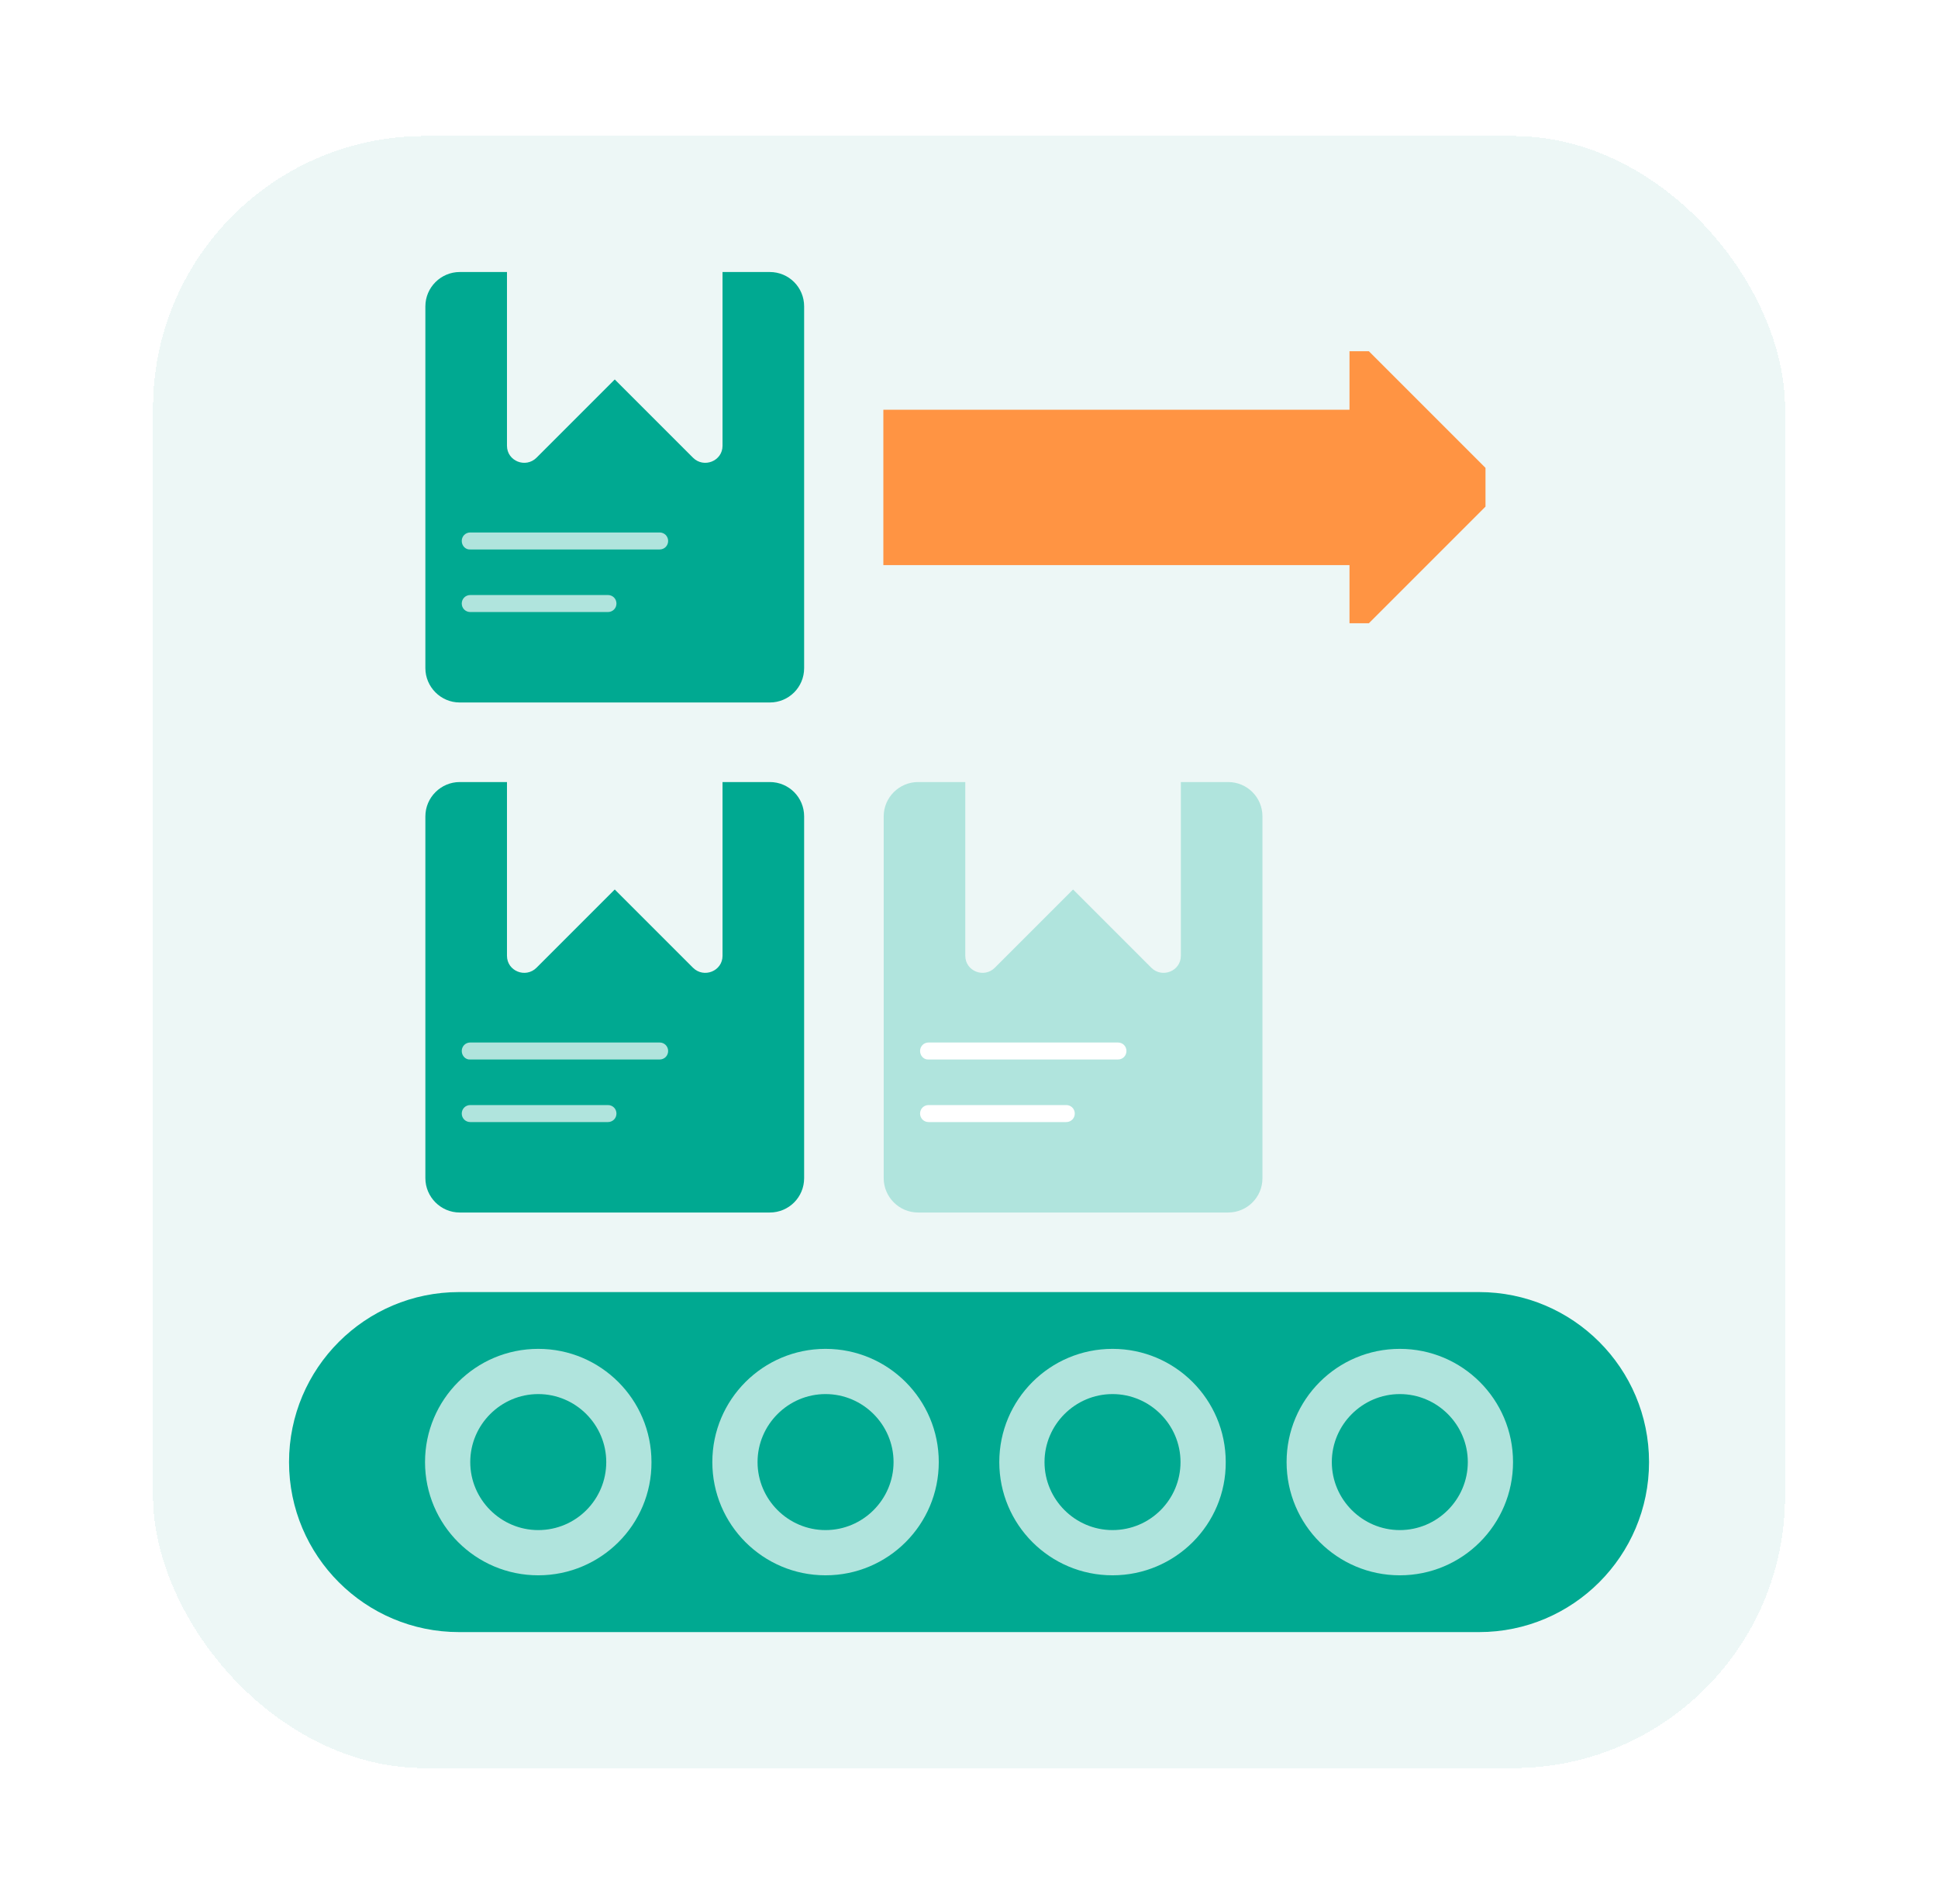
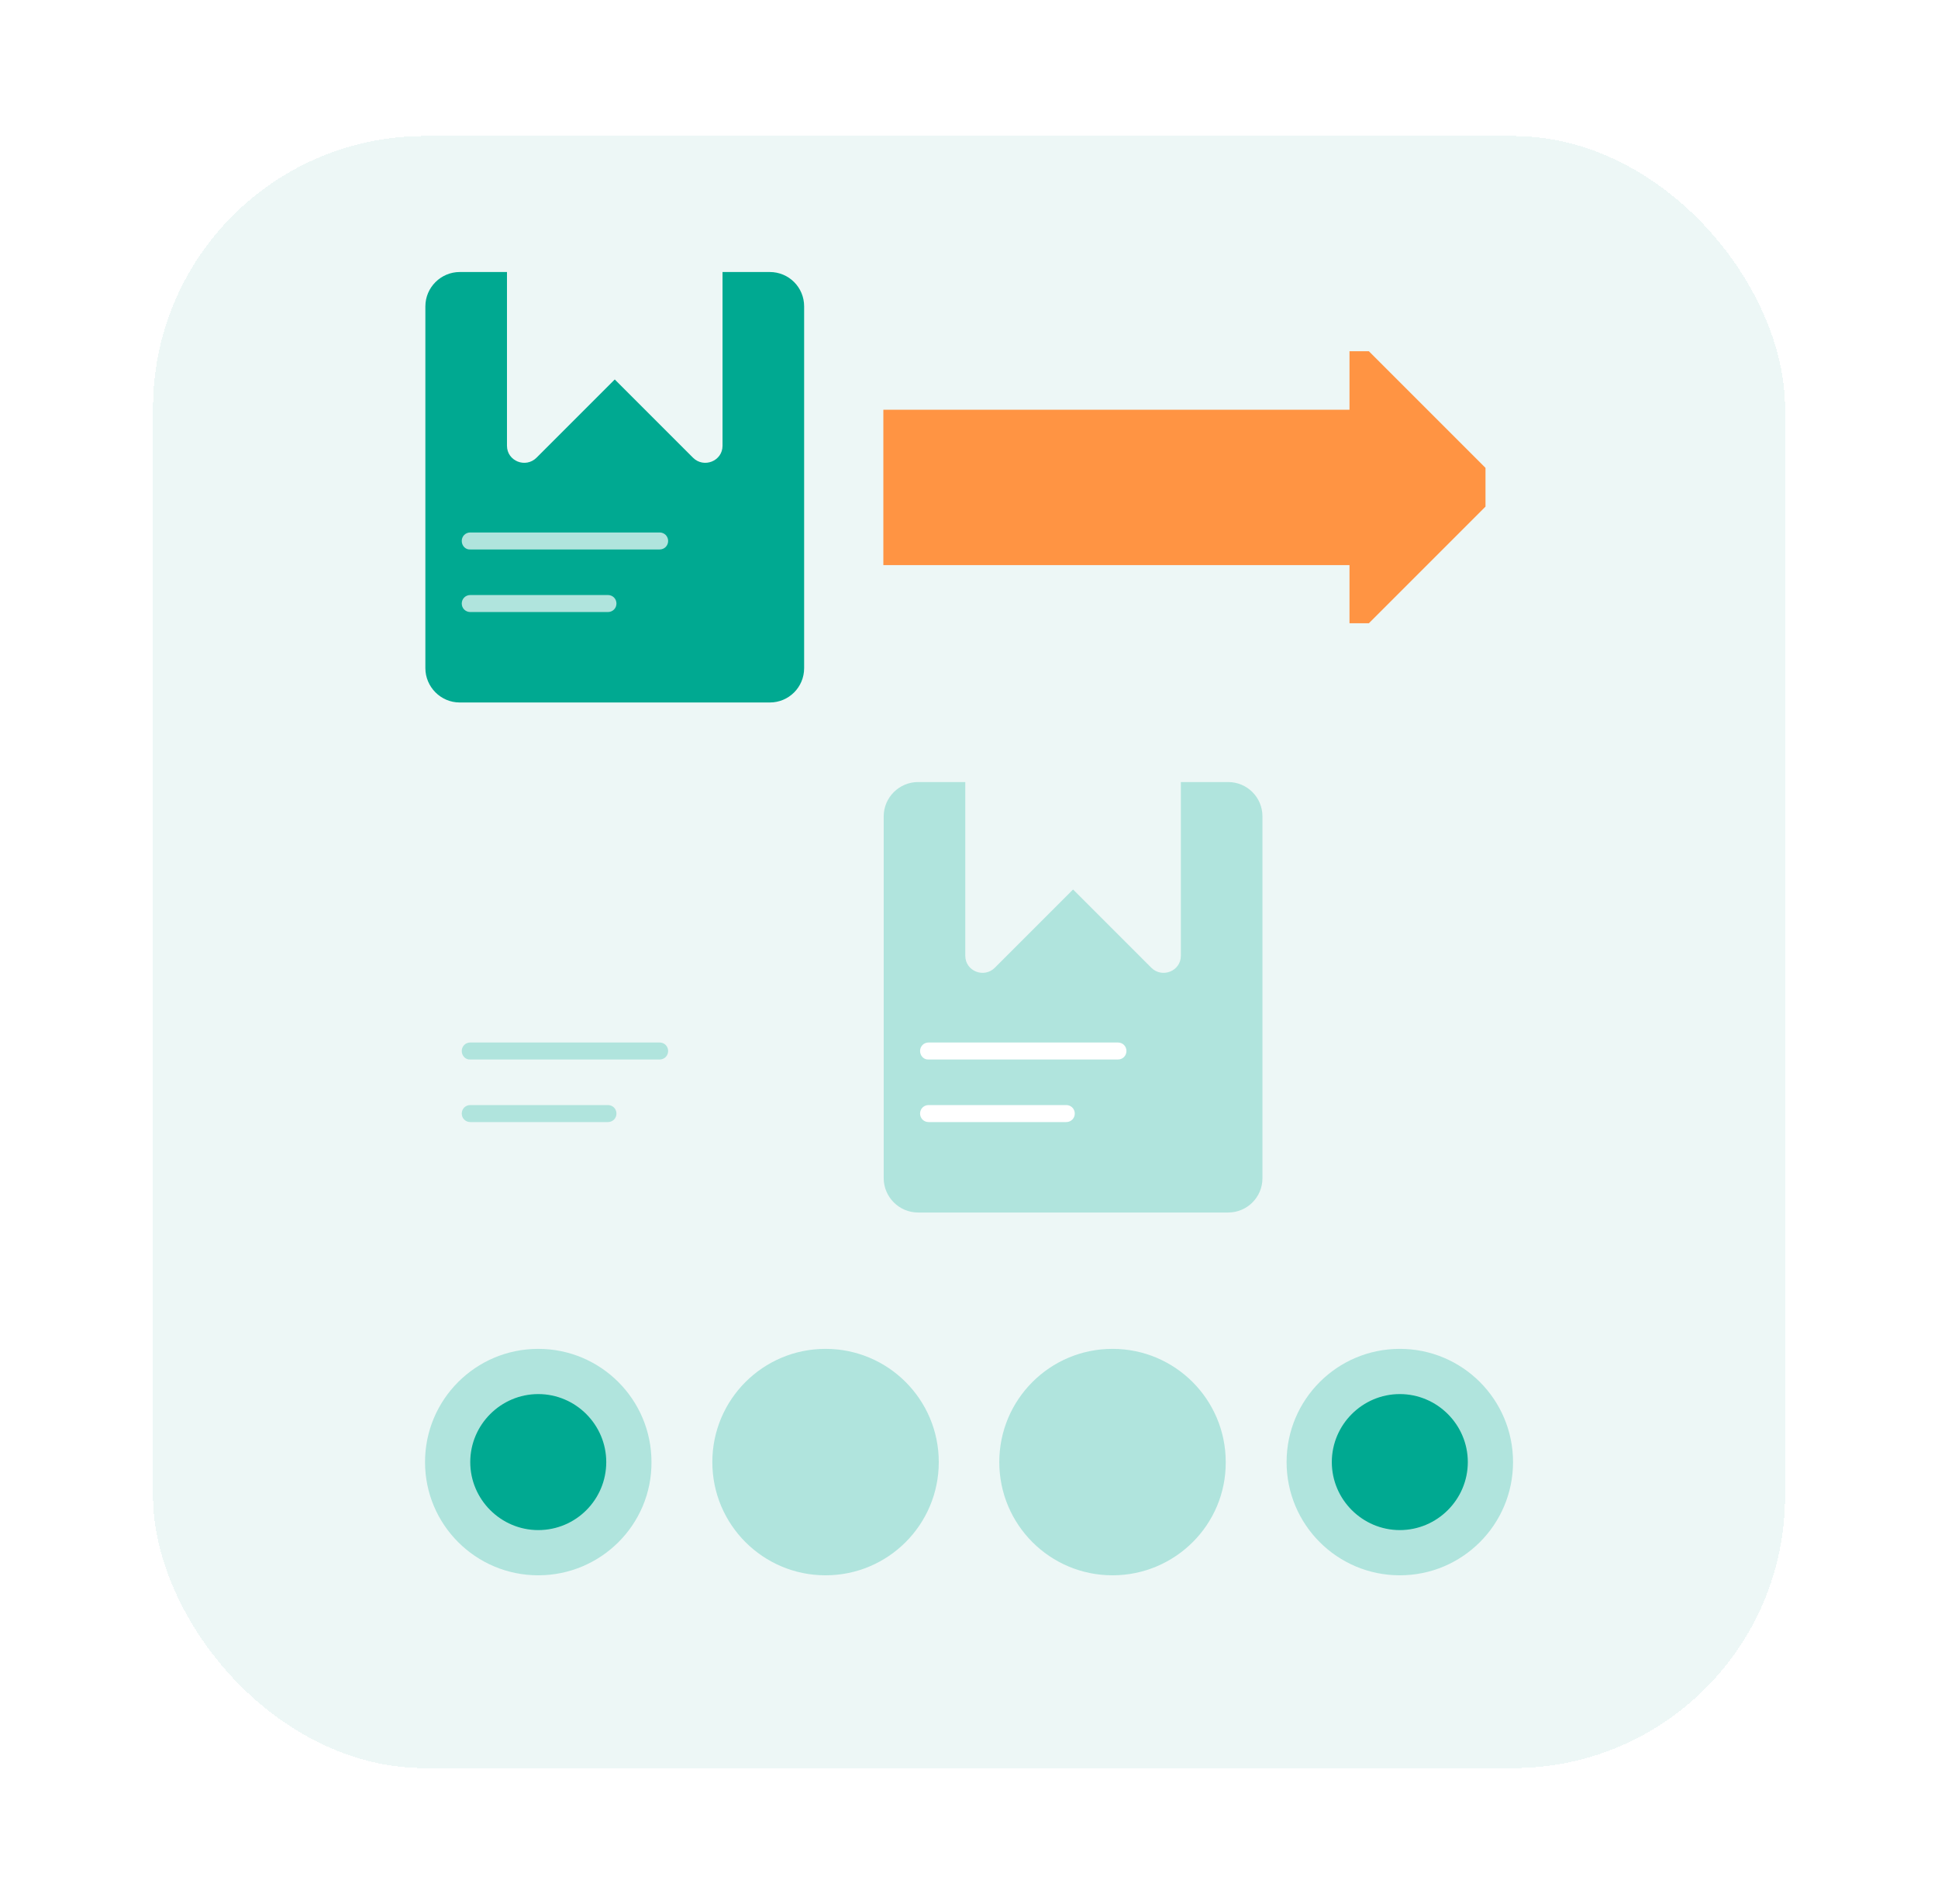
<svg xmlns="http://www.w3.org/2000/svg" width="57" height="56" viewBox="0 0 57 56" fill="none">
  <g filter="url(#filter0_d_1095_4764)">
    <rect x="4.501" width="48" height="48" rx="8" fill="#EDF7F6" shape-rendering="crispEdges" />
    <path d="M39.691 8.04V6.33H40.261L43.691 9.76V10.9L40.261 14.33H39.691V12.62H25.981V8.05H39.691V8.04Z" fill="#FF9443" />
-     <path d="M43.501 44H13.501C10.741 44 8.501 41.76 8.501 39C8.501 36.24 10.741 34 13.501 34H43.501C46.261 34 48.501 36.24 48.501 39C48.501 41.76 46.261 44 43.501 44Z" fill="#00A991" />
    <path d="M15.831 42.33C13.991 42.33 12.501 40.84 12.501 39C12.501 37.16 13.991 35.67 15.831 35.67C17.671 35.67 19.161 37.16 19.161 39C19.171 40.84 17.671 42.33 15.831 42.33Z" fill="#B0E4DD" />
    <path d="M15.831 41C14.731 41 13.831 40.1 13.831 39C13.831 37.9 14.731 37 15.831 37C16.931 37 17.831 37.9 17.831 39C17.831 40.1 16.941 41 15.831 41Z" fill="#00A991" />
    <path d="M41.171 42.33C39.331 42.33 37.841 40.84 37.841 39C37.841 37.16 39.331 35.67 41.171 35.67C43.011 35.67 44.501 37.16 44.501 39C44.501 40.84 43.011 42.33 41.171 42.33Z" fill="#B0E4DD" />
    <path d="M41.171 41C40.071 41 39.171 40.1 39.171 39C39.171 37.9 40.071 37 41.171 37C42.271 37 43.171 37.9 43.171 39C43.171 40.1 42.271 41 41.171 41Z" fill="#00A991" />
    <path d="M32.721 42.33C30.881 42.33 29.391 40.84 29.391 39C29.391 37.16 30.881 35.67 32.721 35.67C34.561 35.67 36.051 37.16 36.051 39C36.061 40.84 34.561 42.33 32.721 42.33Z" fill="#B0E4DD" />
-     <path d="M32.721 41C31.621 41 30.721 40.1 30.721 39C30.721 37.9 31.621 37 32.721 37C33.821 37 34.721 37.9 34.721 39C34.721 40.1 33.831 41 32.721 41Z" fill="#00A991" />
    <path d="M24.281 42.33C22.441 42.33 20.951 40.84 20.951 39C20.951 37.16 22.441 35.67 24.281 35.67C26.121 35.67 27.611 37.16 27.611 39C27.611 40.84 26.121 42.33 24.281 42.33Z" fill="#B0E4DD" />
-     <path d="M24.281 41C23.181 41 22.281 40.1 22.281 39C22.281 37.9 23.181 37 24.281 37C25.381 37 26.281 37.9 26.281 39C26.281 40.1 25.381 41 24.281 41Z" fill="#00A991" />
-     <path d="M23.651 20.01V30.65C23.651 31.21 23.201 31.66 22.641 31.66H13.521C12.961 31.66 12.511 31.2 12.511 30.65V20.01C12.511 19.45 12.971 19 13.521 19H14.911V24.11C14.911 24.56 15.461 24.78 15.781 24.46L18.081 22.16L20.381 24.46C20.701 24.78 21.251 24.56 21.251 24.11V19H22.641C23.201 19 23.651 19.45 23.651 20.01Z" fill="#00A991" />
    <path d="M13.581 28.75C13.581 28.61 13.691 28.5 13.831 28.5H17.881C18.021 28.5 18.131 28.61 18.131 28.75C18.131 28.89 18.021 29 17.881 29H13.831C13.691 29 13.581 28.89 13.581 28.75Z" fill="#B0E4DD" />
    <path d="M13.581 26.91C13.581 26.77 13.691 26.66 13.831 26.66H19.401C19.541 26.66 19.651 26.77 19.651 26.91C19.651 27.05 19.541 27.16 19.401 27.16H13.831C13.691 27.17 13.581 27.05 13.581 26.91Z" fill="#B0E4DD" />
    <path d="M37.131 20.01V30.65C37.131 31.21 36.681 31.66 36.121 31.66H27.001C26.441 31.66 25.991 31.2 25.991 30.65V20.01C25.991 19.45 26.451 19 27.001 19H28.391V24.11C28.391 24.56 28.941 24.78 29.261 24.46L31.561 22.16L33.861 24.46C34.181 24.78 34.731 24.56 34.731 24.11V19H36.121C36.681 19 37.131 19.45 37.131 20.01Z" fill="#B0E4DD" />
    <path d="M27.061 28.75C27.061 28.61 27.171 28.5 27.311 28.5H31.361C31.501 28.5 31.611 28.61 31.611 28.75C31.611 28.89 31.501 29 31.361 29H27.311C27.171 29 27.061 28.89 27.061 28.75Z" fill="white" />
    <path d="M27.061 26.91C27.061 26.77 27.171 26.66 27.311 26.66H32.881C33.021 26.66 33.131 26.77 33.131 26.91C33.131 27.05 33.021 27.16 32.881 27.16H27.311C27.171 27.17 27.061 27.05 27.061 26.91Z" fill="white" />
    <path d="M23.651 5.01V15.65C23.651 16.21 23.201 16.66 22.641 16.66H13.521C12.961 16.66 12.511 16.2 12.511 15.65V5.01C12.511 4.45 12.971 4 13.521 4H14.911V9.11C14.911 9.56 15.461 9.78 15.781 9.46L18.081 7.16L20.381 9.46C20.701 9.78 21.251 9.56 21.251 9.11V4H22.641C23.201 4 23.651 4.45 23.651 5.01Z" fill="#00A991" />
    <path d="M13.581 13.75C13.581 13.61 13.691 13.5 13.831 13.5H17.881C18.021 13.5 18.131 13.61 18.131 13.75C18.131 13.89 18.021 14 17.881 14H13.831C13.691 14 13.581 13.89 13.581 13.75Z" fill="#B0E4DD" />
    <path d="M13.581 11.91C13.581 11.77 13.691 11.66 13.831 11.66H19.401C19.541 11.66 19.651 11.77 19.651 11.91C19.651 12.05 19.541 12.16 19.401 12.16H13.831C13.691 12.17 13.581 12.05 13.581 11.91Z" fill="#B0E4DD" />
  </g>
  <defs>
    <filter id="filter0_d_1095_4764" x="0.501" y="0" width="56" height="56" filterUnits="userSpaceOnUse" color-interpolation-filters="sRGB">
      <feFlood flood-opacity="0" result="BackgroundImageFix" />
      <feColorMatrix in="SourceAlpha" type="matrix" values="0 0 0 0 0 0 0 0 0 0 0 0 0 0 0 0 0 0 127 0" result="hardAlpha" />
      <feOffset dy="4" />
      <feGaussianBlur stdDeviation="2" />
      <feComposite in2="hardAlpha" operator="out" />
      <feColorMatrix type="matrix" values="0 0 0 0 0 0 0 0 0 0 0 0 0 0 0 0 0 0 0.25 0" />
      <feBlend mode="normal" in2="BackgroundImageFix" result="effect1_dropShadow_1095_4764" />
      <feBlend mode="normal" in="SourceGraphic" in2="effect1_dropShadow_1095_4764" result="shape" />
    </filter>
  </defs>
</svg>